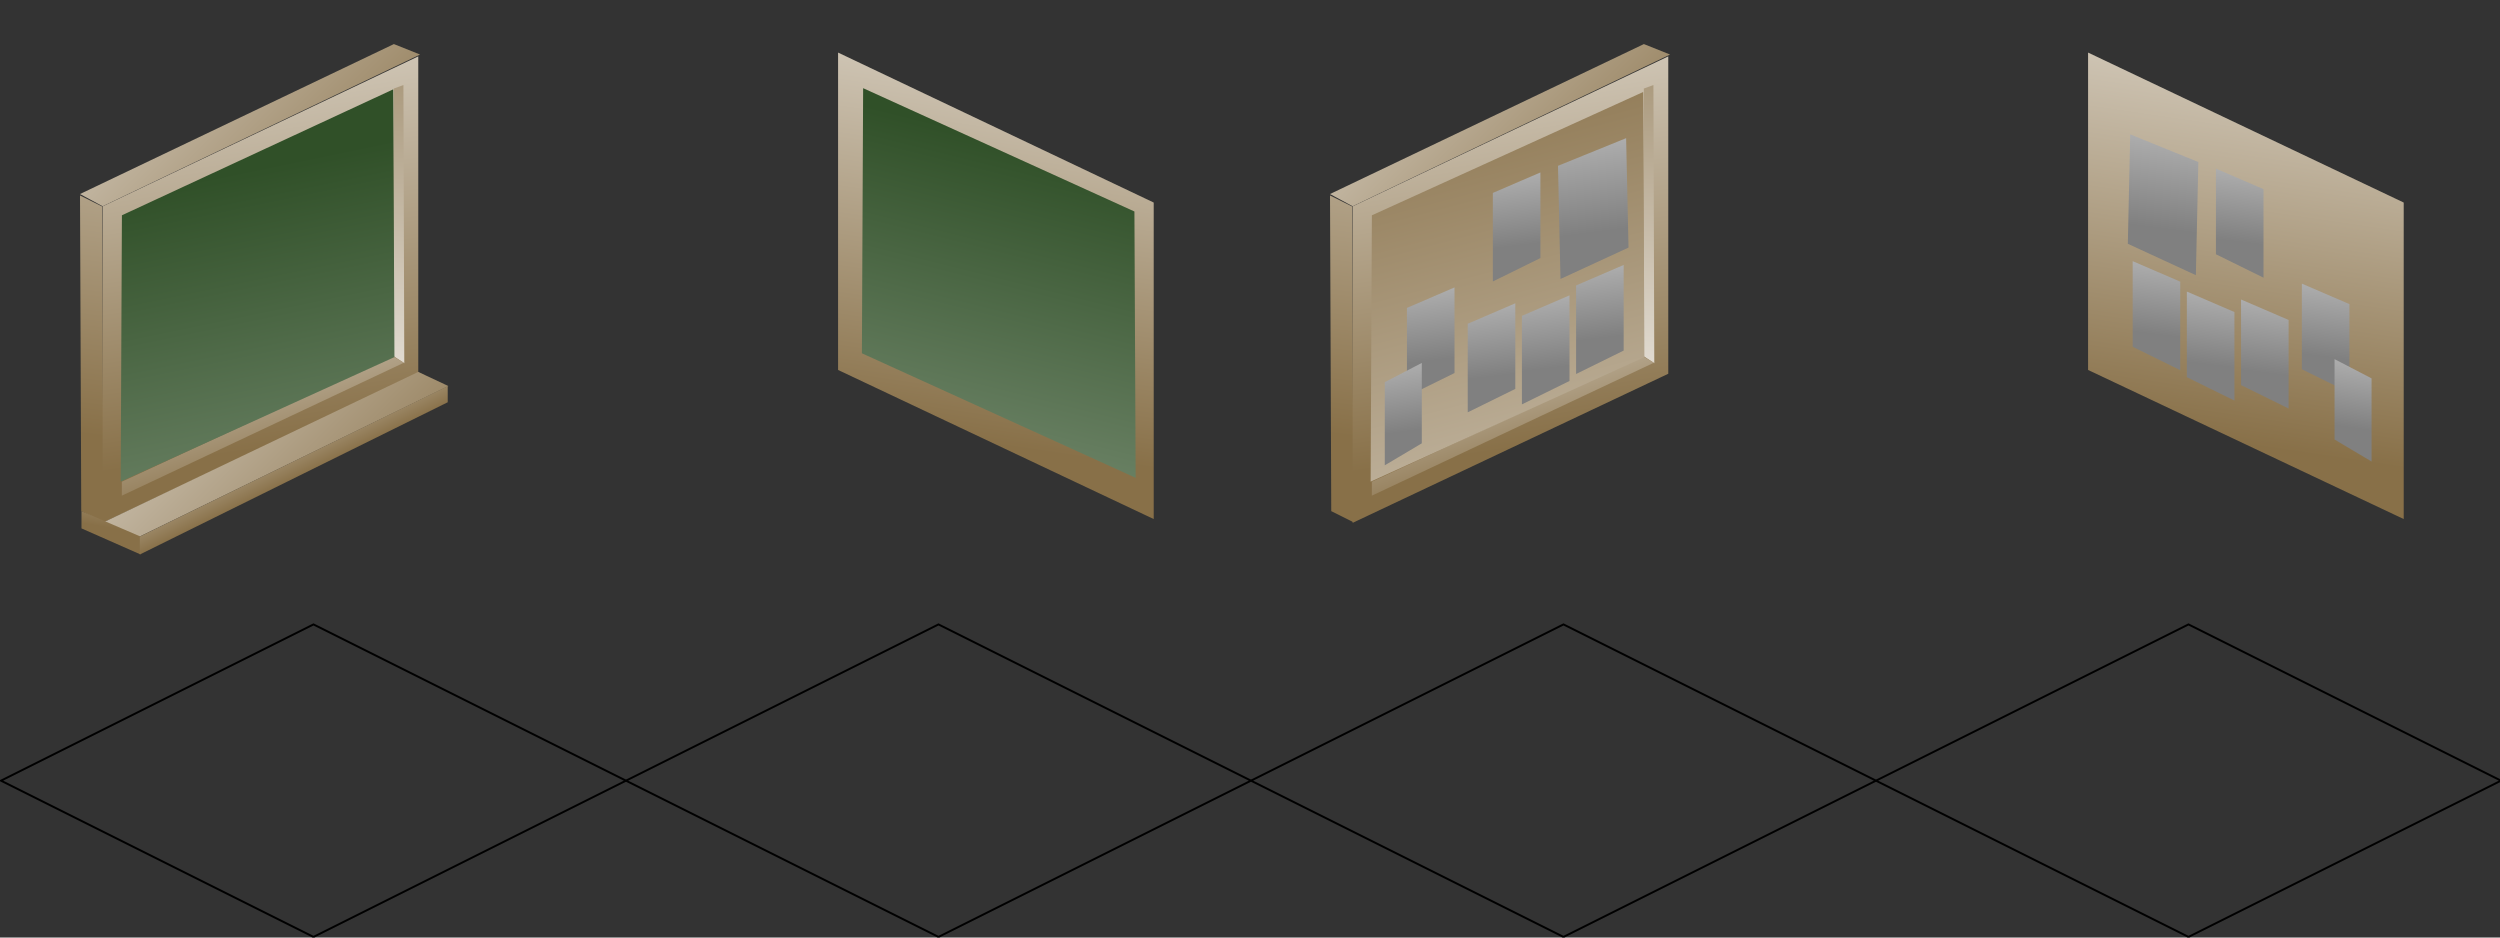
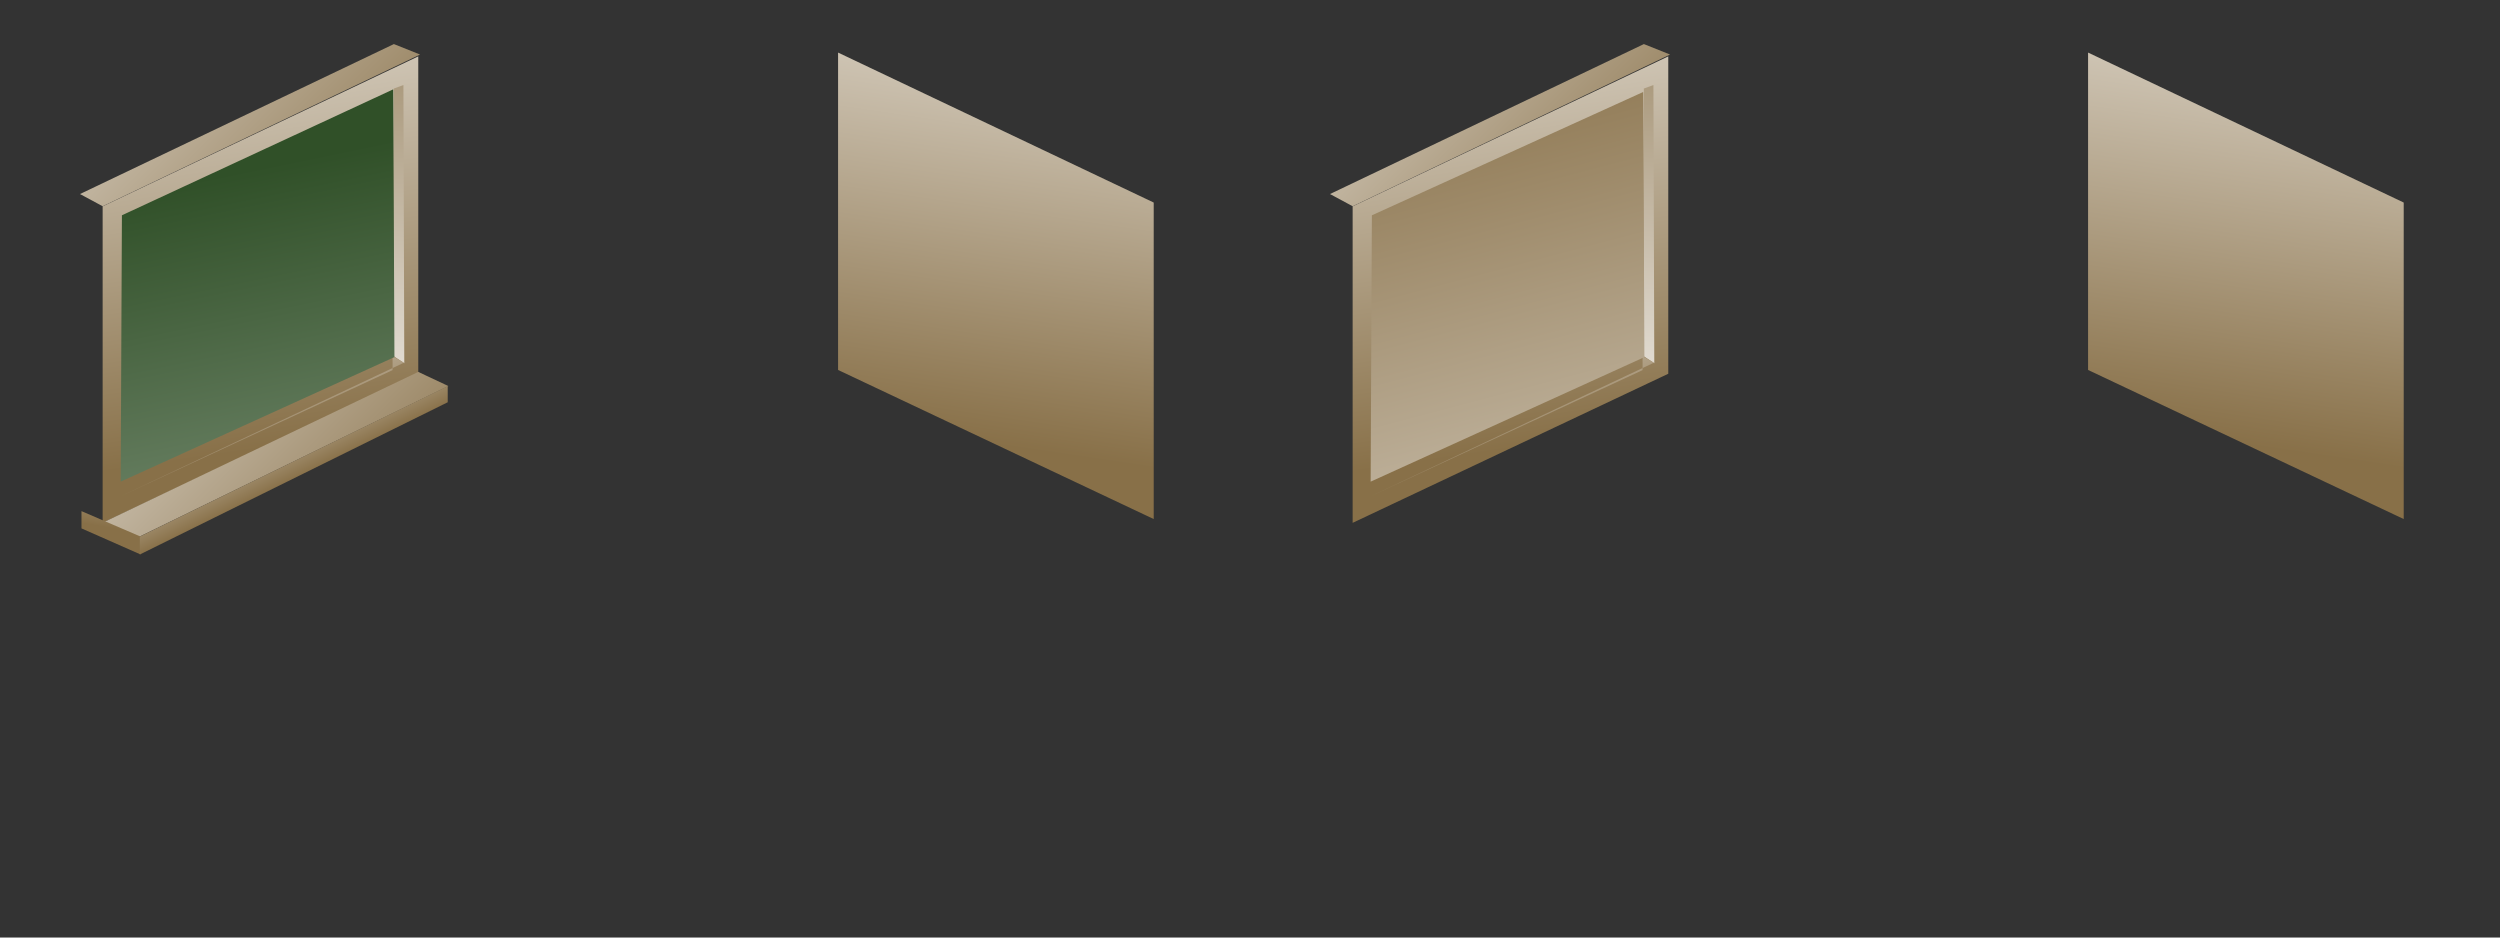
<svg xmlns="http://www.w3.org/2000/svg" xmlns:ns1="http://sodipodi.sourceforge.net/DTD/sodipodi-0.dtd" xmlns:ns2="http://www.inkscape.org/namespaces/inkscape" xmlns:xlink="http://www.w3.org/1999/xlink" id="svg4681" ns1:docname="New document 4" viewBox="0 0 256 96" version="1.1" ns2:version="0.47 r22583">
  <rect x="0" y="0" width="256" height="96" fill="#333333" stroke="none" />
  <defs id="defs4683">
    <linearGradient id="linearGradient7090">
      <stop id="stop7092" style="stop-color:#887048" offset="0" />
      <stop id="stop7094" style="stop-color:#ffffff" offset="1" />
    </linearGradient>
    <linearGradient id="linearGradient3295">
      <stop id="stop3297" style="stop-color:#305028" offset="0" />
      <stop id="stop3299" style="stop-color:#ffffff" offset="1" />
    </linearGradient>
    <linearGradient id="linearGradient6434" y2="135.4" xlink:href="#linearGradient3295" gradientUnits="userSpaceOnUse" x2="427.14" gradientTransform="translate(-384 956.36)" y1="18.693" x1="402.97" ns2:collect="always" />
    <linearGradient id="linearGradient6436" y2="126.54" xlink:href="#linearGradient3295" gradientUnits="userSpaceOnUse" x2="429.79" gradientTransform="matrix(-1 0 0 1 512.65 955.97)" y1="16.55" x1="402.25" ns2:collect="always" />
    <linearGradient id="linearGradient6566" y2="-27.824" xlink:href="#linearGradient7090" gradientUnits="userSpaceOnUse" x2="392.22" gradientTransform="translate(-256 956.36)" y1="43.318" x1="383.13" ns2:collect="always" />
    <linearGradient id="linearGradient6570" y2="-8.624" xlink:href="#linearGradient7090" gradientUnits="userSpaceOnUse" x2="380.9" gradientTransform="translate(-256 956.36)" y1="28.943" x1="418.93" ns2:collect="always" />
    <linearGradient id="linearGradient6574" y2="-16.795" xlink:href="#linearGradient7090" gradientUnits="userSpaceOnUse" x2="396.35" gradientTransform="translate(-256 956.36)" y1="46.733" x1="405.74" ns2:collect="always" />
    <linearGradient id="linearGradient6578" y2="52.791" xlink:href="#linearGradient7090" gradientUnits="userSpaceOnUse" x2="416.79" gradientTransform="translate(-256 956.36)" y1="-10.729" x1="423.04" ns2:collect="always" />
    <linearGradient id="linearGradient6582" y2="27.011" xlink:href="#linearGradient7090" gradientUnits="userSpaceOnUse" x2="394.06" gradientTransform="translate(-256 956.36)" y1="53.092" x1="401.8" ns2:collect="always" />
    <linearGradient id="linearGradient6586" y2="100.27" xlink:href="#linearGradient7090" gradientUnits="userSpaceOnUse" x2="424.23" gradientTransform="translate(-256 956.36)" y1="5.122" x1="399.04" ns2:collect="always" />
    <linearGradient id="linearGradient6590" y2="17.456" gradientUnits="userSpaceOnUse" x2="394.42" gradientTransform="translate(-256 956.36)" y1="37.62" x1="396.86" ns2:collect="always">
      <stop id="stop3195" style="stop-color:#808080" offset="0" />
      <stop id="stop3197" style="stop-color:#ffffff" offset="1" />
    </linearGradient>
    <linearGradient id="linearGradient6594" y2="-8.624" xlink:href="#linearGradient7090" gradientUnits="userSpaceOnUse" x2="380.9" gradientTransform="translate(-381.5 989.93)" y1="28.943" x1="418.93" ns2:collect="always" />
    <linearGradient id="linearGradient6598" y2="38.993" xlink:href="#linearGradient7090" gradientUnits="userSpaceOnUse" x2="270.06" gradientTransform="translate(-256 956.36)" y1="54.083" x1="267.41" ns2:collect="always" />
    <linearGradient id="linearGradient6602" y2="35.931" xlink:href="#linearGradient7090" gradientUnits="userSpaceOnUse" x2="286.13" gradientTransform="translate(-256 956.36)" y1="46.601" x1="291.37" ns2:collect="always" />
  </defs>
  <ns1:namedview id="base" bordercolor="#666666" ns2:pageshadow="2" ns2:window-y="-4" pagecolor="#ffffff" ns2:window-height="551" ns2:window-maximized="1" ns2:zoom="0.98994949" ns2:window-x="-4" showgrid="false" borderopacity="1.0" ns2:current-layer="layer1" ns2:cx="117.32109" ns2:cy="99.047866" ns2:window-width="800" ns2:pageopacity="0.0" ns2:document-units="px" />
  <g id="layer1" ns2:label="Layer 1" ns2:groupmode="layer" transform="translate(0 -956.36)">
-     <path id="use2172" style="color:#000000;stroke:#000000;stroke-width:.2;fill:none" d="m160.1 1020.3-32 16 32 16 32-16-32-16z" />
-     <path id="use2174" style="color:#000000;stroke:#000000;stroke-width:.2;fill:none" d="m224.1 1020.3-32 16 32 16 32-16-32-16z" />
-     <path id="path6107" ns1:nodetypes="ccccc" style="fill-rule:evenodd;color:#000000;stroke-width:0;fill:url(#linearGradient6566)" d="m136.32 1008.7-0.126-32.325 2.273 1.136 0.126 32.325-2.273-1.136z" />
    <path id="path6109" style="fill-rule:evenodd;color:#000000;stroke-width:0;fill:url(#linearGradient6570)" d="m136.19 976.23 32.143-15.357 2.679 1.071-32.5 15.536-2.321-1.25z" />
    <path id="path6111" ns1:nodetypes="ccccc" style="fill-rule:evenodd;color:#000000;stroke-width:0;fill:url(#linearGradient6574)" d="m138.51 1009.9 32.321-15.268v-32.5l-32.321 15.357v32.411z" />
    <use id="use6113" xlink:href="#path6111" transform="matrix(.89 0 0 .881 17.251 117.44)" height="192" width="512" y="0" x="0" />
    <path id="path6115" ns1:nodetypes="ccccc" style="fill-rule:evenodd;color:#000000;stroke-width:0;fill:url(#linearGradient6578)" d="m169.31 965.07 0.089 28.482-1.071-0.714v-27.411l0.982-0.357z" />
-     <path id="path6117" ns1:nodetypes="ccccc" style="fill-rule:evenodd;color:#000000;stroke-width:0;fill:url(#linearGradient6582)" d="m168.2 992.83 1.161 0.67-28.884 13.616v-1.429l27.723-12.857z" />
+     <path id="path6117" ns1:nodetypes="ccccc" style="fill-rule:evenodd;color:#000000;stroke-width:0;fill:url(#linearGradient6582)" d="m168.2 992.83 1.161 0.67-28.884 13.616l27.723-12.857z" />
    <path id="path6119" style="fill-rule:evenodd;color:#000000;stroke-width:0;fill:url(#linearGradient6586)" d="m168.26 965.78 0.126 27.148-28.032 12.753 0.126-27.274 27.779-12.627z" />
-     <path id="path14892" ns1:nodetypes="ccccc" style="fill-rule:evenodd;color:#000000;stroke-width:0;fill:url(#linearGradient6590)" d="m144.07 987.89 4.872-2.098v8.767l-4.872 2.398v-9.067z" />
    <use id="use16840" xlink:href="#path14892" transform="translate(6.225 1.624)" height="192" width="512" y="0" x="0" />
    <use id="use16842" xlink:href="#use16840" transform="matrix(1.444 -.031 .028 1.278 -85.193 -286.6)" height="192" width="512" y="0" x="0" />
    <use id="use16844" xlink:href="#use16840" transform="translate(11.097 -3.925)" height="192" width="512" y="0" x="0" />
    <use id="use16846" xlink:href="#use16844" transform="translate(-8.526 -9.473)" height="192" width="512" y="0" x="0" />
    <use id="use16848" xlink:href="#path14892" transform="matrix(.778 0 0 .939 29.715 67.865)" height="192" width="512" y="0" x="0" />
    <use id="use16850" xlink:href="#use16840" transform="translate(5.549 -.812)" height="192" width="512" y="0" x="0" />
    <use id="use16852" xlink:href="#path6107" transform="matrix(-1 0 0 1 384.65 -.388)" height="192" width="512" y="0" x="0" />
    <use id="use16854" xlink:href="#path6109" transform="matrix(-1 0 0 1 384.65 -.388)" height="192" width="512" y="0" x="0" />
    <use id="use16856" xlink:href="#path6111" transform="matrix(-1 0 0 1 384.65 -.388)" height="192" width="512" y="0" x="0" />
    <use id="use16858" xlink:href="#use6113" transform="matrix(-1 0 0 1 384.65 -.388)" height="192" width="512" y="0" x="0" />
    <use id="use16860" xlink:href="#path6115" transform="matrix(-1 0 0 1 384.65 -.388)" height="192" width="512" y="0" x="0" />
    <use id="use16862" xlink:href="#path6117" transform="matrix(-1 0 0 1 384.65 -.388)" height="192" width="512" y="0" x="0" />
    <use id="use16864" xlink:href="#path6119" transform="matrix(-1 0 0 1 384.65 -.388)" height="192" width="512" y="0" x="0" />
    <use id="use16866" xlink:href="#path14892" transform="matrix(-1 0 0 1 384.65 -.388)" height="192" width="512" y="0" x="0" />
    <use id="use16868" xlink:href="#use16840" transform="matrix(-1 0 0 1 384.65 -.388)" height="192" width="512" y="0" x="0" />
    <use id="use16870" xlink:href="#use16842" transform="matrix(-1 0 0 1 384.65 -.388)" height="192" width="512" y="0" x="0" />
    <use id="use16872" xlink:href="#use16844" transform="matrix(-1 0 0 1 384.65 -.388)" height="192" width="512" y="0" x="0" />
    <use id="use16874" xlink:href="#use16846" transform="matrix(-1 0 0 1 384.65 -.388)" height="192" width="512" y="0" x="0" />
    <use id="use16876" xlink:href="#use16848" transform="matrix(-1 0 0 1 384.65 -.388)" height="192" width="512" y="0" x="0" />
    <use id="use16878" xlink:href="#use16850" transform="matrix(-1 0 0 1 384.65 -.388)" height="192" width="512" y="0" x="0" />
    <use id="use2262" xlink:href="#use2172" transform="translate(-128 1.2615e-7)" height="192" width="512" y="0" x="0" />
    <use id="use2264" xlink:href="#use2174" transform="translate(-128 1.2615e-7)" height="192" width="512" y="0" x="0" />
    <use id="use2266" xlink:href="#path6107" transform="translate(-128 1.2615e-7)" height="192" width="512" y="0" x="0" />
    <use id="use2268" xlink:href="#path6109" transform="translate(-128 1.2615e-7)" height="192" width="512" y="0" x="0" />
    <use id="use2270" xlink:href="#path6111" transform="translate(-128 1.2615e-7)" height="192" width="512" y="0" x="0" />
    <use id="use2272" xlink:href="#use6113" transform="translate(-128 1.2615e-7)" height="192" width="512" y="0" x="0" />
    <use id="use2274" xlink:href="#path6115" transform="translate(-128 1.2615e-7)" height="192" width="512" y="0" x="0" />
    <use id="use2276" xlink:href="#path6117" transform="translate(-128 1.2615e-7)" height="192" width="512" y="0" x="0" />
    <path id="use2278" ns1:nodetypes="ccccc" style="fill-rule:evenodd;color:#000000;stroke-width:0;fill:url(#linearGradient6434)" d="m40.264 965.51 0.126 27.416-28.032 12.753 0.126-27.274 27.779-12.895z" />
    <use id="use2294" xlink:href="#use16852" transform="translate(-128 1.2615e-7)" height="192" width="512" y="0" x="0" />
    <use id="use2296" xlink:href="#use16854" transform="translate(-128 1.2615e-7)" height="192" width="512" y="0" x="0" />
    <use id="use2298" xlink:href="#use16856" transform="translate(-128 1.2615e-7)" height="192" width="512" y="0" x="0" />
    <use id="use2300" xlink:href="#use16858" transform="translate(-128 1.2615e-7)" height="192" width="512" y="0" x="0" />
    <use id="use2302" xlink:href="#use16860" transform="translate(-128 1.2615e-7)" height="192" width="512" y="0" x="0" />
    <use id="use2304" xlink:href="#use16862" transform="translate(-128 1.2615e-7)" height="192" width="512" y="0" x="0" />
-     <path id="use2306" style="fill-rule:evenodd;color:#000000;stroke-width:0;fill:url(#linearGradient6436)" d="m88.385 965.39-0.126 27.148 28.032 12.753-0.126-27.274-27.779-12.627z" />
    <path id="use4274" ns1:nodetypes="ccccc" style="fill-rule:evenodd;color:#000000;stroke-width:0;fill:url(#linearGradient6594)" d="m10.688 1009.8 32.143-15.357 3.085 1.45-31.875 15.536-3.353-1.629z" />
    <path id="path4280" ns1:nodetypes="ccccc" style="fill-rule:evenodd;color:#000000;stroke-width:0;fill:url(#linearGradient6598)" d="m8.344 1008.7 6.035 2.599v1.831l-6.035-2.663v-1.768z" />
    <path id="path4282" ns1:nodetypes="ccccc" style="fill-rule:evenodd;color:#000000;stroke-width:0;fill:url(#linearGradient6602)" d="m14.316 1011.3 31.53-15.405v1.657l-31.53 15.59v-1.842z" />
    <use id="use2287" xlink:href="#use4274" transform="matrix(-1 0 0 1 128.73 -.446)" height="192" width="512" y="0" x="0" />
    <use id="use2289" xlink:href="#path4280" transform="matrix(-1 0 0 1 128.73 -.446)" height="192" width="512" y="0" x="0" />
    <use id="use2291" xlink:href="#path4282" transform="matrix(-1 0 0 1 128.73 -.446)" height="192" width="512" y="0" x="0" />
  </g>
</svg>